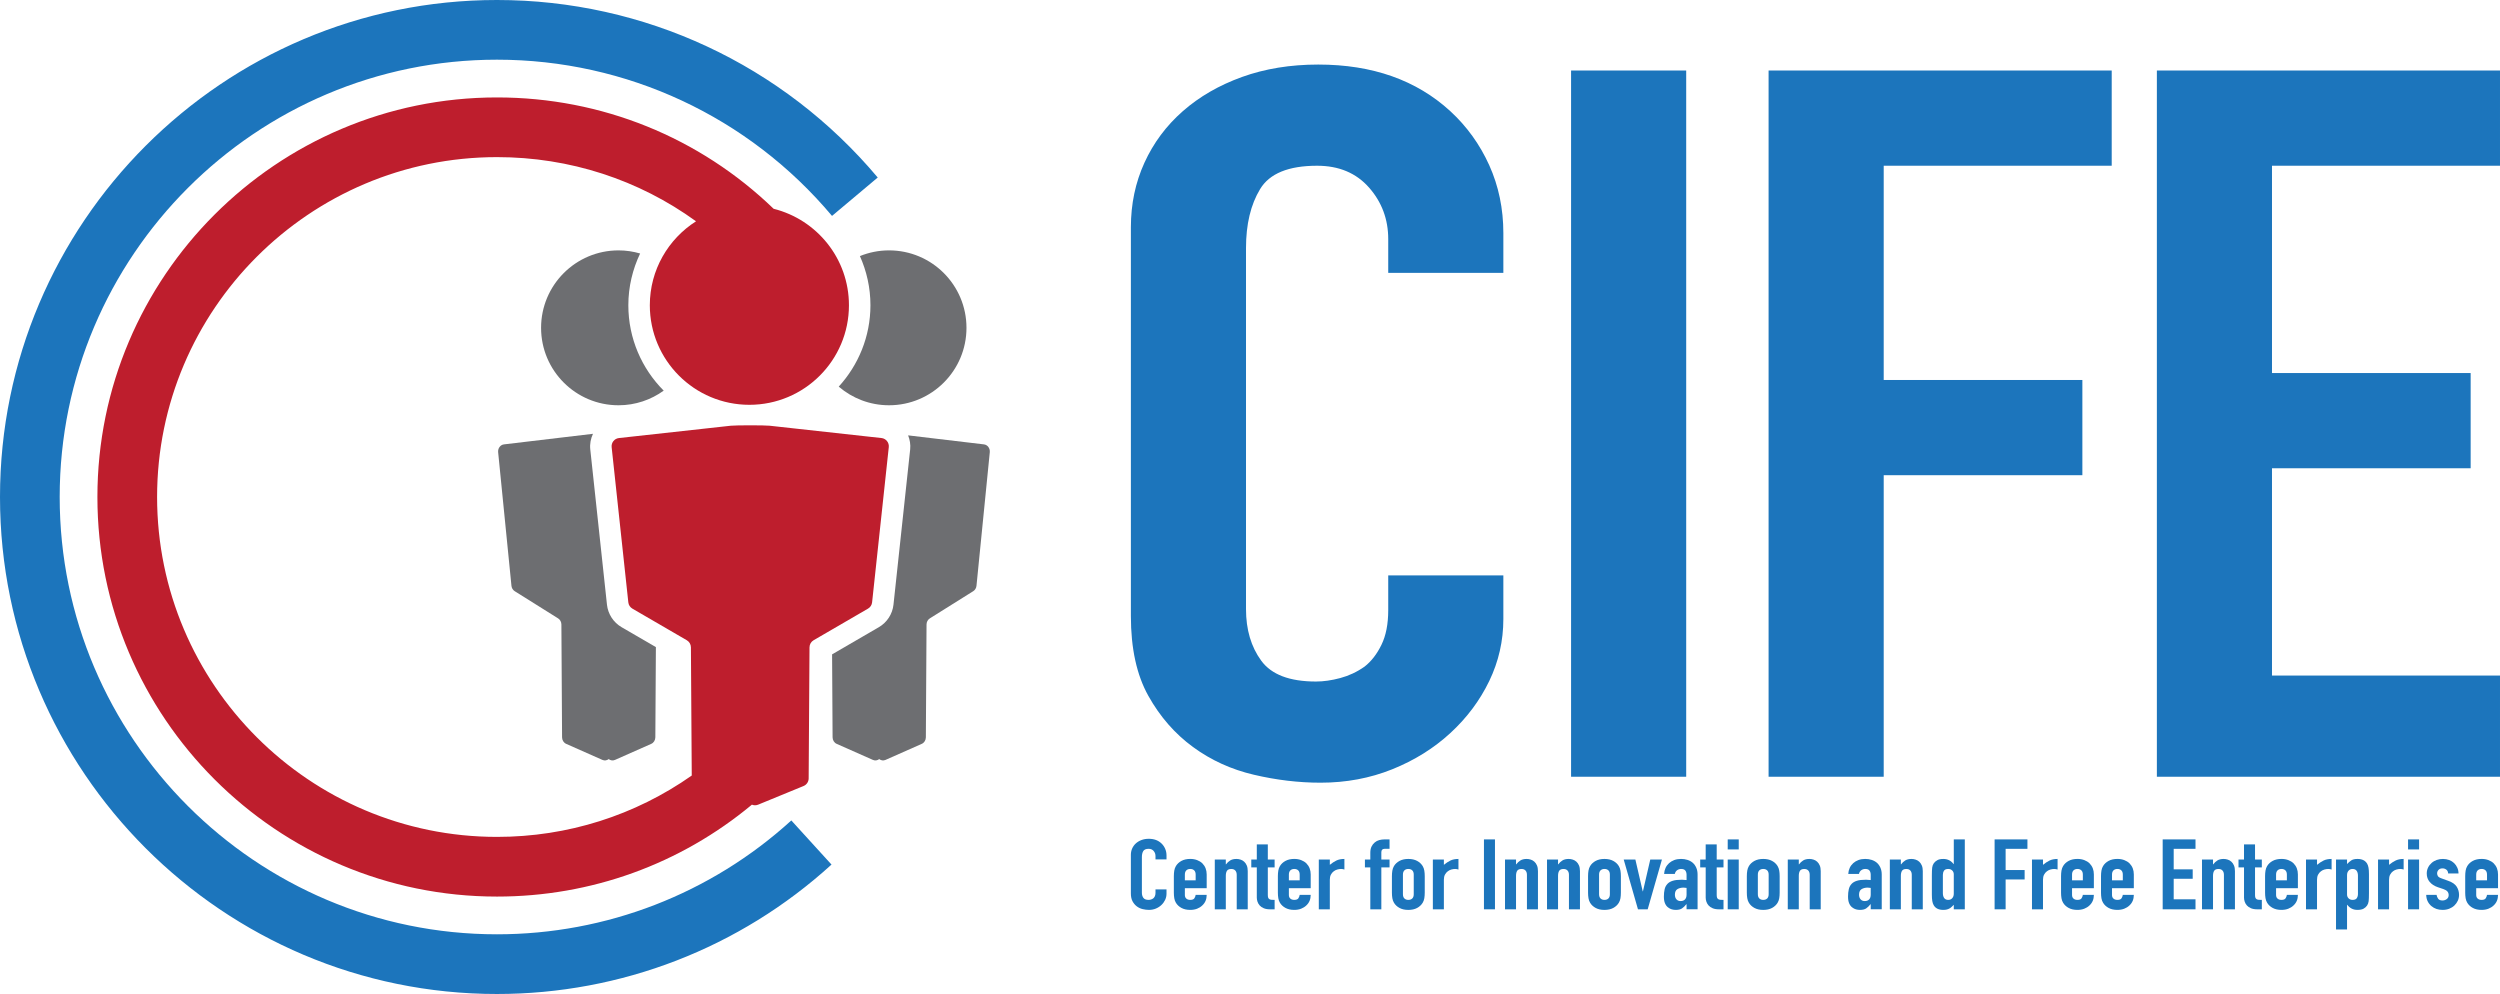
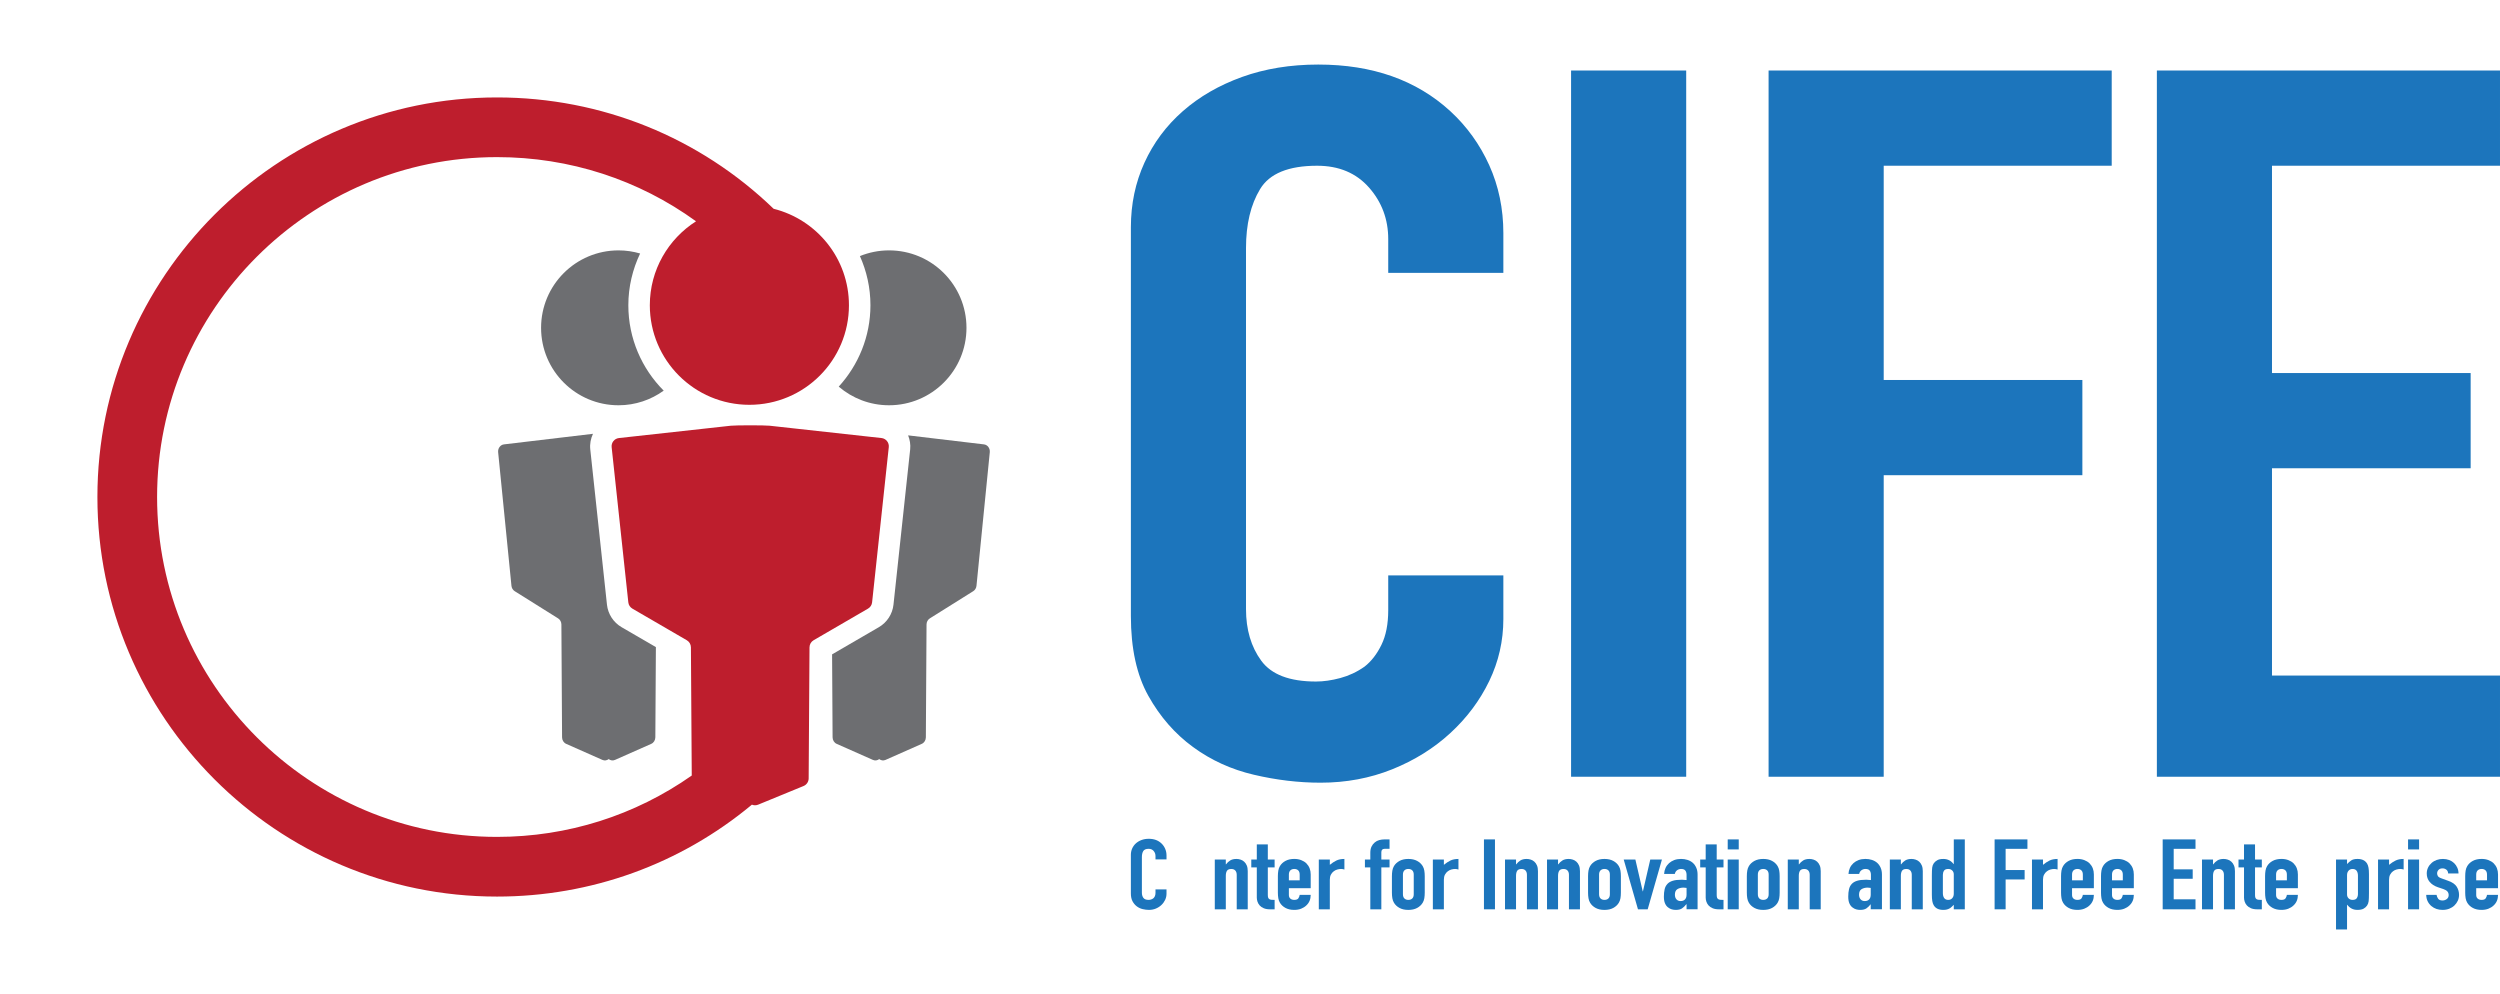
<svg xmlns="http://www.w3.org/2000/svg" id="Layer_1" data-name="Layer 1" version="1.1" viewBox="0 0 376.969 149.882">
  <defs>
    <style>
      .cls-1 {
        fill: #6d6e71;
      }

      .cls-1, .cls-2, .cls-3 {
        stroke-width: 0px;
      }

      .cls-2 {
        fill: #be1e2d;
      }

      .cls-3 {
        fill: #1c75bc;
      }
    </style>
  </defs>
  <g>
    <path class="cls-3" d="M226.687,86.761v6.583c0,3.288-.711,6.405-2.127,9.346-1.421,2.943-3.379,5.561-5.871,7.852-2.497,2.296-5.42,4.115-8.766,5.46-3.349,1.346-6.952,2.018-10.808,2.018-3.291,0-6.637-.398-10.041-1.197-3.404-.796-6.468-2.192-9.19-4.188-2.724-1.993-4.967-4.561-6.723-7.703-1.761-3.14-2.638-7.154-2.638-12.037v-58.632c0-3.489.68-6.73,2.041-9.721,1.363-2.991,3.291-5.583,5.788-7.777,2.495-2.192,5.473-3.912,8.935-5.161,3.46-1.245,7.29-1.87,11.488-1.87,8.169,0,14.806,2.345,19.914,7.03,2.492,2.294,4.45,5.011,5.871,8.152,1.416,3.141,2.127,6.558,2.127,10.246v5.982h-17.359v-5.085c0-2.991-.965-5.583-2.895-7.777-1.93-2.192-4.538-3.291-7.829-3.291-4.311,0-7.176,1.173-8.593,3.515-1.421,2.343-2.129,5.309-2.129,8.899v54.443c0,3.092.766,5.685,2.298,7.776,1.532,2.096,4.281,3.142,8.255,3.142,1.131,0,2.354-.174,3.659-.524,1.303-.348,2.525-.92,3.659-1.721,1.023-.796,1.872-1.892,2.553-3.291.683-1.393,1.023-3.14,1.023-5.234v-5.235h17.359Z" />
    <path class="cls-3" d="M236.899,117.124V10.632h17.359v106.491h-17.359Z" />
    <path class="cls-3" d="M266.681,117.124V10.632h51.739v14.358h-34.38v32.307h29.956v14.358h-29.956v45.469h-17.359Z" />
    <path class="cls-3" d="M325.229,117.124V10.632h51.739v14.358h-34.38v31.26h29.956v14.358h-29.956v31.258h34.38v15.258h-51.739Z" />
    <path class="cls-3" d="M175.895,134.107v.651c0,.326-.068.635-.204.926s-.323.551-.562.777c-.239.228-.519.407-.838.54-.321.134-.666.2-1.035.2-.315,0-.635-.04-.96-.118-.326-.079-.619-.218-.88-.415-.26-.197-.475-.451-.643-.763-.168-.311-.252-.708-.252-1.191v-5.804c0-.346.065-.667.195-.963s.315-.553.554-.77.524-.388.855-.511c.331-.124.698-.186,1.1-.186.782,0,1.417.232,1.905.696.239.227.426.496.562.807s.204.649.204,1.015v.592h-1.661v-.503c0-.297-.092-.553-.277-.771-.185-.217-.435-.325-.75-.325-.413,0-.687.116-.822.348-.136.232-.204.525-.204.881v5.39c0,.306.073.562.22.77.147.207.41.312.79.312.108,0,.225-.018.35-.053.125-.034.242-.091.35-.17.098-.079.179-.188.245-.325.065-.139.098-.312.098-.519v-.519h1.661Z" />
-     <path class="cls-3" d="M181.953,133.93h-3.29v1.021c0,.237.073.42.22.548.146.129.345.193.595.193.314,0,.523-.084.627-.252.103-.168.166-.336.187-.504h1.662c0,.662-.223,1.194-.668,1.6-.217.207-.478.37-.782.488-.304.118-.646.178-1.026.178-.521,0-.964-.099-1.328-.296s-.643-.459-.839-.785c-.12-.197-.201-.424-.244-.681s-.065-.538-.065-.844v-2.473c0-.307.021-.588.065-.845.043-.256.125-.483.244-.681.196-.325.475-.587.839-.784.364-.198.806-.297,1.328-.297.38,0,.725.06,1.034.178.309.119.572.281.79.489.434.443.652,1.002.652,1.673v2.072ZM178.663,132.745h1.628v-.858c0-.286-.073-.501-.22-.644-.146-.144-.345-.215-.594-.215-.25,0-.448.071-.595.215-.146.143-.22.357-.22.644v.858Z" />
    <path class="cls-3" d="M183.175,137.113v-7.507h1.661v.726h.033c.173-.236.383-.432.627-.585.244-.152.556-.229.937-.229.206,0,.413.032.619.097s.391.17.554.318c.163.147.293.338.391.57.098.231.146.516.146.851v5.76h-1.661v-5.197c0-.275-.071-.493-.212-.651-.141-.157-.342-.236-.603-.236-.315,0-.532.089-.651.267-.12.178-.179.435-.179.77v5.049h-1.661Z" />
    <path class="cls-3" d="M189.51,129.606v-2.28h1.661v2.28h1.025v1.185h-1.025v4.16c0,.178.02.316.057.415.038.099.101.173.188.222.087.05.193.079.318.089.125.011.279.016.463.016v1.421h-.684c-.38,0-.698-.054-.953-.163-.255-.108-.459-.246-.611-.414-.152-.168-.263-.358-.334-.57-.071-.212-.106-.417-.106-.614v-4.561h-.831v-1.185h.831Z" />
    <path class="cls-3" d="M197.637,133.93h-3.29v1.021c0,.237.073.42.221.548.146.129.344.193.594.193.315,0,.524-.084.627-.252.104-.168.166-.336.188-.504h1.661c0,.662-.223,1.194-.668,1.6-.217.207-.478.37-.781.488s-.646.178-1.026.178c-.521,0-.964-.099-1.327-.296-.364-.197-.644-.459-.839-.785-.119-.197-.201-.424-.244-.681s-.065-.538-.065-.844v-2.473c0-.307.022-.588.065-.845.043-.256.125-.483.244-.681.195-.325.475-.587.839-.784.363-.198.807-.297,1.327-.297.38,0,.725.06,1.034.178.31.119.573.281.79.489.435.443.651,1.002.651,1.673v2.072ZM194.347,132.745h1.629v-.858c0-.286-.073-.501-.22-.644-.146-.144-.345-.215-.595-.215s-.447.071-.594.215c-.147.143-.221.357-.221.644v.858Z" />
    <path class="cls-3" d="M198.859,137.113v-7.507h1.662v.8c.336-.276.667-.493.993-.651.325-.158.728-.237,1.205-.237v1.6c-.163-.06-.331-.089-.505-.089s-.361.027-.562.081c-.201.055-.383.146-.546.274-.174.128-.315.296-.424.503s-.162.464-.162.77v4.457h-1.662Z" />
    <path class="cls-3" d="M206.627,137.113v-6.322h-.814v-1.185h.814v-1.021c0-.365.06-.674.18-.925.119-.252.282-.462.488-.63.195-.168.421-.286.676-.355.255-.068.519-.104.79-.104h.766v1.422h-.749c-.326,0-.489.173-.489.518v1.096h1.238v1.185h-1.238v6.322h-1.661Z" />
    <path class="cls-3" d="M209.884,132.124c0-.307.022-.588.065-.845.043-.256.125-.483.244-.681.195-.325.475-.587.839-.784.363-.198.807-.297,1.327-.297.521,0,.964.099,1.328.297.363.197.643.459.838.784.12.197.201.425.245.681.043.257.064.538.064.845v2.473c0,.306-.021.587-.064.844-.044.257-.125.483-.245.681-.195.326-.475.588-.838.785-.364.197-.807.296-1.328.296-.521,0-.964-.099-1.327-.296-.364-.197-.644-.459-.839-.785-.119-.197-.201-.424-.244-.681s-.065-.538-.065-.844v-2.473ZM211.545,134.833c0,.286.073.501.221.645.146.143.344.215.594.215s.448-.072.595-.215c.146-.144.22-.358.22-.645v-2.946c0-.286-.073-.501-.22-.644-.146-.144-.345-.215-.595-.215s-.447.071-.594.215c-.147.143-.221.357-.221.644v2.946Z" />
    <path class="cls-3" d="M216.057,137.113v-7.507h1.662v.8c.336-.276.667-.493.993-.651.325-.158.728-.237,1.205-.237v1.6c-.163-.06-.331-.089-.505-.089s-.361.027-.562.081c-.201.055-.383.146-.546.274-.174.128-.315.296-.424.503s-.162.464-.162.77v4.457h-1.662Z" />
    <path class="cls-3" d="M223.761,137.113v-10.542h1.661v10.542h-1.661Z" />
    <path class="cls-3" d="M226.936,137.113v-7.507h1.662v.726h.032c.174-.236.383-.432.627-.585.244-.152.557-.229.937-.229.206,0,.412.032.619.097.206.064.391.17.554.318.162.147.293.338.391.57.098.231.146.516.146.851v5.76h-1.661v-5.197c0-.275-.07-.493-.212-.651-.141-.157-.342-.236-.603-.236-.315,0-.532.089-.651.267s-.179.435-.179.77v5.049h-1.662Z" />
    <path class="cls-3" d="M233.271,137.113v-7.507h1.662v.726h.032c.174-.236.383-.432.627-.585.244-.152.557-.229.937-.229.206,0,.412.032.619.097.206.064.391.17.554.318.162.147.293.338.391.57.098.231.146.516.146.851v5.76h-1.661v-5.197c0-.275-.07-.493-.212-.651-.141-.157-.342-.236-.603-.236-.315,0-.532.089-.651.267s-.179.435-.179.77v5.049h-1.662Z" />
    <path class="cls-3" d="M239.459,132.124c0-.307.022-.588.065-.845.043-.256.125-.483.244-.681.195-.325.475-.587.839-.784.363-.198.807-.297,1.327-.297.521,0,.964.099,1.328.297.363.197.643.459.838.784.12.197.201.425.245.681.043.257.064.538.064.845v2.473c0,.306-.021.587-.064.844-.044.257-.125.483-.245.681-.195.326-.475.588-.838.785-.364.197-.807.296-1.328.296-.521,0-.964-.099-1.327-.296-.364-.197-.644-.459-.839-.785-.119-.197-.201-.424-.244-.681s-.065-.538-.065-.844v-2.473ZM241.12,134.833c0,.286.073.501.221.645.146.143.344.215.594.215s.448-.072.595-.215c.146-.144.22-.358.22-.645v-2.946c0-.286-.073-.501-.22-.644-.146-.144-.345-.215-.595-.215s-.447.071-.594.215c-.147.143-.221.357-.221.644v2.946Z" />
    <path class="cls-3" d="M250.6,129.606l-2.149,7.507h-1.466l-2.15-7.507h1.759l1.108,4.797h.032l1.107-4.797h1.759Z" />
    <path class="cls-3" d="M254.313,137.113v-.77h-.032c-.218.276-.438.488-.66.637-.223.147-.534.222-.937.222-.195,0-.394-.027-.594-.081-.201-.055-.394-.156-.578-.304-.186-.139-.334-.338-.448-.6s-.171-.6-.171-1.015c0-.424.038-.797.114-1.117.075-.321.217-.59.423-.808.195-.207.462-.362.798-.466.337-.104.766-.156,1.287-.156h.179c.065,0,.125.006.18.016.054.01.119.015.195.015s.157.005.244.015v-.785c0-.256-.06-.469-.179-.637-.12-.167-.337-.251-.651-.251-.218,0-.416.064-.595.192-.18.128-.296.315-.351.562h-1.612c.044-.671.293-1.214.749-1.629.218-.197.479-.353.782-.466s.646-.171,1.026-.171c.347,0,.673.05.977.148s.57.247.798.444c.218.197.392.444.521.74.131.296.195.642.195,1.036v5.227h-1.661ZM254.313,133.886c-.185-.029-.337-.045-.456-.045-.358,0-.665.077-.92.229-.255.153-.383.433-.383.837,0,.286.076.519.229.696.151.177.363.266.635.266.282,0,.502-.083.659-.251s.236-.405.236-.711v-1.021Z" />
    <path class="cls-3" d="M257.196,129.606v-2.28h1.662v2.28h1.025v1.185h-1.025v4.16c0,.178.019.316.057.415s.101.173.188.222c.087.05.192.079.317.089.125.011.279.016.464.016v1.421h-.684c-.381,0-.698-.054-.953-.163-.255-.108-.459-.246-.61-.414-.152-.168-.264-.358-.334-.57-.071-.212-.106-.417-.106-.614v-4.561h-.83v-1.185h.83Z" />
    <path class="cls-3" d="M260.518,128.082v-1.511h1.662v1.511h-1.662ZM260.518,137.113v-7.507h1.662v7.507h-1.662Z" />
    <path class="cls-3" d="M263.401,132.124c0-.307.022-.588.065-.845.043-.256.125-.483.244-.681.195-.325.475-.587.839-.784.363-.198.807-.297,1.327-.297.521,0,.964.099,1.328.297.363.197.643.459.838.784.12.197.201.425.245.681.043.257.064.538.064.845v2.473c0,.306-.021.587-.064.844-.044.257-.125.483-.245.681-.195.326-.475.588-.838.785-.364.197-.807.296-1.328.296-.521,0-.964-.099-1.327-.296-.364-.197-.644-.459-.839-.785-.119-.197-.201-.424-.244-.681s-.065-.538-.065-.844v-2.473ZM265.062,134.833c0,.286.073.501.221.645.146.143.344.215.594.215s.448-.072.595-.215c.146-.144.22-.358.22-.645v-2.946c0-.286-.073-.501-.22-.644-.146-.144-.345-.215-.595-.215s-.447.071-.594.215c-.147.143-.221.357-.221.644v2.946Z" />
    <path class="cls-3" d="M269.574,137.113v-7.507h1.662v.726h.032c.174-.236.383-.432.627-.585.244-.152.557-.229.937-.229.206,0,.412.032.619.097.206.064.391.17.554.318.162.147.293.338.391.57.098.231.146.516.146.851v5.76h-1.661v-5.197c0-.275-.07-.493-.212-.651-.141-.157-.342-.236-.603-.236-.315,0-.532.089-.651.267s-.179.435-.179.77v5.049h-1.662Z" />
-     <path class="cls-3" d="M282.081,137.113v-.77h-.032c-.218.276-.438.488-.66.637-.223.147-.534.222-.937.222-.195,0-.394-.027-.594-.081-.201-.055-.394-.156-.578-.304-.186-.139-.334-.338-.448-.6s-.171-.6-.171-1.015c0-.424.038-.797.114-1.117.075-.321.217-.59.423-.808.195-.207.462-.362.798-.466.337-.104.766-.156,1.287-.156h.179c.065,0,.125.006.18.016.054.01.119.015.195.015s.157.005.244.015v-.785c0-.256-.06-.469-.179-.637-.12-.167-.337-.251-.651-.251-.218,0-.416.064-.595.192-.18.128-.296.315-.351.562h-1.612c.044-.671.293-1.214.749-1.629.218-.197.479-.353.782-.466s.646-.171,1.026-.171c.347,0,.673.05.977.148s.57.247.798.444c.218.197.392.444.521.74.131.296.195.642.195,1.036v5.227h-1.661ZM282.081,133.886c-.185-.029-.337-.045-.456-.045-.358,0-.665.077-.92.229-.255.153-.383.433-.383.837,0,.286.076.519.229.696.151.177.363.266.635.266.282,0,.502-.083.659-.251s.236-.405.236-.711v-1.021Z" />
+     <path class="cls-3" d="M282.081,137.113v-.77c-.218.276-.438.488-.66.637-.223.147-.534.222-.937.222-.195,0-.394-.027-.594-.081-.201-.055-.394-.156-.578-.304-.186-.139-.334-.338-.448-.6s-.171-.6-.171-1.015c0-.424.038-.797.114-1.117.075-.321.217-.59.423-.808.195-.207.462-.362.798-.466.337-.104.766-.156,1.287-.156h.179c.065,0,.125.006.18.016.054.01.119.015.195.015s.157.005.244.015v-.785c0-.256-.06-.469-.179-.637-.12-.167-.337-.251-.651-.251-.218,0-.416.064-.595.192-.18.128-.296.315-.351.562h-1.612c.044-.671.293-1.214.749-1.629.218-.197.479-.353.782-.466s.646-.171,1.026-.171c.347,0,.673.05.977.148s.57.247.798.444c.218.197.392.444.521.74.131.296.195.642.195,1.036v5.227h-1.661ZM282.081,133.886c-.185-.029-.337-.045-.456-.045-.358,0-.665.077-.92.229-.255.153-.383.433-.383.837,0,.286.076.519.229.696.151.177.363.266.635.266.282,0,.502-.083.659-.251s.236-.405.236-.711v-1.021Z" />
    <path class="cls-3" d="M284.964,137.113v-7.507h1.662v.726h.032c.174-.236.383-.432.627-.585.244-.152.557-.229.937-.229.206,0,.412.032.619.097.206.064.391.17.554.318.162.147.293.338.391.57.098.231.146.516.146.851v5.76h-1.661v-5.197c0-.275-.07-.493-.212-.651-.141-.157-.342-.236-.603-.236-.315,0-.532.089-.651.267s-.179.435-.179.77v5.049h-1.662Z" />
    <path class="cls-3" d="M294.606,137.113v-.681c-.108.108-.212.209-.31.303-.098.095-.206.176-.325.245-.12.068-.256.123-.407.162-.152.04-.332.06-.538.06-.694,0-1.178-.237-1.449-.711-.098-.168-.169-.375-.212-.622-.043-.246-.065-.577-.065-.991v-2.857c0-.543.017-.943.049-1.2.065-.493.32-.863.766-1.11.206-.128.516-.192.929-.192.325,0,.616.067.871.2s.475.323.66.57h.032v-3.717h1.661v10.542h-1.661ZM292.961,134.67c0,.307.064.554.195.74.13.188.336.282.618.282.25,0,.451-.087.603-.26.152-.173.229-.397.229-.674v-2.916c0-.237-.079-.432-.236-.585s-.355-.229-.595-.229c-.314,0-.529.089-.643.267-.114.178-.171.385-.171.621v2.754Z" />
    <path class="cls-3" d="M300.762,137.113v-10.542h4.95v1.422h-3.289v3.198h2.866v1.421h-2.866v4.501h-1.661Z" />
    <path class="cls-3" d="M306.397,137.113v-7.507h1.662v.8c.336-.276.667-.493.993-.651.325-.158.728-.237,1.205-.237v1.6c-.163-.06-.331-.089-.505-.089s-.361.027-.562.081c-.201.055-.383.146-.546.274-.174.128-.315.296-.424.503s-.162.464-.162.77v4.457h-1.662Z" />
    <path class="cls-3" d="M315.729,133.93h-3.29v1.021c0,.237.073.42.221.548.146.129.344.193.594.193.315,0,.524-.084.627-.252.104-.168.166-.336.188-.504h1.661c0,.662-.223,1.194-.668,1.6-.217.207-.478.37-.781.488s-.646.178-1.026.178c-.521,0-.964-.099-1.327-.296-.364-.197-.644-.459-.839-.785-.119-.197-.201-.424-.244-.681s-.065-.538-.065-.844v-2.473c0-.307.022-.588.065-.845.043-.256.125-.483.244-.681.195-.325.475-.587.839-.784.363-.198.807-.297,1.327-.297.38,0,.725.06,1.034.178.31.119.573.281.79.489.435.443.651,1.002.651,1.673v2.072ZM312.439,132.745h1.629v-.858c0-.286-.073-.501-.22-.644-.146-.144-.345-.215-.595-.215s-.447.071-.594.215c-.147.143-.221.357-.221.644v.858Z" />
    <path class="cls-3" d="M321.755,133.93h-3.29v1.021c0,.237.073.42.221.548.146.129.344.193.594.193.315,0,.524-.084.627-.252.104-.168.166-.336.188-.504h1.661c0,.662-.223,1.194-.668,1.6-.217.207-.478.37-.781.488s-.646.178-1.026.178c-.521,0-.964-.099-1.327-.296-.364-.197-.644-.459-.839-.785-.119-.197-.201-.424-.244-.681s-.065-.538-.065-.844v-2.473c0-.307.022-.588.065-.845.043-.256.125-.483.244-.681.195-.325.475-.587.839-.784.363-.198.807-.297,1.327-.297.38,0,.725.06,1.034.178.31.119.573.281.79.489.435.443.651,1.002.651,1.673v2.072ZM318.465,132.745h1.629v-.858c0-.286-.073-.501-.22-.644-.146-.144-.345-.215-.595-.215s-.447.071-.594.215c-.147.143-.221.357-.221.644v.858Z" />
    <path class="cls-3" d="M326.105,137.113v-10.542h4.95v1.422h-3.289v3.094h2.866v1.422h-2.866v3.095h3.289v1.51h-4.95Z" />
    <path class="cls-3" d="M332.033,137.113v-7.507h1.662v.726h.032c.174-.236.383-.432.627-.585.244-.152.557-.229.937-.229.206,0,.412.032.619.097.206.064.391.17.554.318.162.147.293.338.391.57.098.231.146.516.146.851v5.76h-1.661v-5.197c0-.275-.07-.493-.212-.651-.141-.157-.342-.236-.603-.236-.315,0-.532.089-.651.267s-.179.435-.179.77v5.049h-1.662Z" />
    <path class="cls-3" d="M338.368,129.606v-2.28h1.662v2.28h1.025v1.185h-1.025v4.16c0,.178.019.316.057.415s.101.173.188.222c.087.05.192.079.317.089.125.011.279.016.464.016v1.421h-.684c-.381,0-.698-.054-.953-.163-.255-.108-.459-.246-.61-.414-.152-.168-.264-.358-.334-.57-.071-.212-.106-.417-.106-.614v-4.561h-.83v-1.185h.83Z" />
    <path class="cls-3" d="M346.494,133.93h-3.29v1.021c0,.237.073.42.221.548.146.129.344.193.594.193.315,0,.524-.084.627-.252.104-.168.166-.336.188-.504h1.661c0,.662-.223,1.194-.668,1.6-.217.207-.478.37-.781.488s-.646.178-1.026.178c-.521,0-.964-.099-1.327-.296-.364-.197-.644-.459-.839-.785-.119-.197-.201-.424-.244-.681s-.065-.538-.065-.844v-2.473c0-.307.022-.588.065-.845.043-.256.125-.483.244-.681.195-.325.475-.587.839-.784.363-.198.807-.297,1.327-.297.38,0,.725.06,1.034.178.31.119.573.281.79.489.435.443.651,1.002.651,1.673v2.072ZM343.204,132.745h1.629v-.858c0-.286-.073-.501-.22-.644-.146-.144-.345-.215-.595-.215s-.447.071-.594.215c-.147.143-.221.357-.221.644v.858Z" />
-     <path class="cls-3" d="M347.716,137.113v-7.507h1.662v.8c.336-.276.667-.493.993-.651.325-.158.728-.237,1.205-.237v1.6c-.163-.06-.331-.089-.505-.089s-.361.027-.562.081c-.201.055-.383.146-.546.274-.174.128-.315.296-.424.503s-.162.464-.162.77v4.457h-1.662Z" />
    <path class="cls-3" d="M352.243,140.148v-10.542h1.662v.682c.206-.218.417-.4.635-.548.217-.148.532-.223.944-.223.685,0,1.167.237,1.45.711.098.168.168.375.211.622.044.247.065.577.065.992v2.857c0,.553-.017.952-.049,1.199-.065.493-.315.863-.749,1.11-.218.128-.532.192-.944.192-.326,0-.617-.066-.872-.2-.255-.133-.475-.323-.659-.569h-.032v3.716h-1.662ZM355.55,132.05c0-.306-.065-.553-.195-.74-.131-.188-.337-.281-.619-.281-.25,0-.45.086-.603.259s-.228.397-.228.674v2.917c0,.236.078.432.235.585.157.152.355.229.595.229.314,0,.529-.089.644-.267s.171-.386.171-.622v-2.754Z" />
    <path class="cls-3" d="M358.578,137.113v-7.507h1.662v.8c.336-.276.667-.493.993-.651.325-.158.728-.237,1.205-.237v1.6c-.163-.06-.331-.089-.505-.089s-.361.027-.562.081c-.201.055-.383.146-.546.274-.174.128-.315.296-.424.503s-.162.464-.162.77v4.457h-1.662Z" />
    <path class="cls-3" d="M363.106,128.082v-1.511h1.662v1.511h-1.662ZM363.106,137.113v-7.507h1.662v7.507h-1.662Z" />
    <path class="cls-3" d="M369.149,131.709c-.011-.257-.101-.449-.269-.577-.169-.128-.361-.192-.578-.192-.261,0-.462.076-.604.229-.141.153-.211.328-.211.525,0,.139.037.273.113.407.076.133.271.254.587.362l.977.355c.619.218,1.045.514,1.279.889.233.375.35.784.35,1.229,0,.316-.062.61-.188.881-.125.272-.296.511-.513.719-.217.207-.478.37-.781.488-.305.118-.636.178-.994.178-.673,0-1.237-.192-1.693-.577-.229-.188-.413-.422-.554-.703-.142-.282-.218-.609-.229-.985h1.563c.033.208.111.4.236.578s.345.266.66.266c.238,0,.453-.071.643-.214.19-.144.285-.343.285-.6,0-.208-.06-.386-.179-.533-.12-.148-.337-.276-.651-.385l-.799-.267c-.521-.178-.931-.442-1.229-.792-.299-.351-.447-.777-.447-1.281,0-.315.064-.609.195-.881.13-.271.31-.506.537-.703.217-.197.473-.348.766-.452.293-.104.607-.155.944-.155s.648.055.937.163.535.262.741.459.369.432.488.703c.12.271.18.561.18.866h-1.563Z" />
    <path class="cls-3" d="M376.672,133.93h-3.29v1.021c0,.237.073.42.221.548.146.129.344.193.594.193.315,0,.524-.084.627-.252.104-.168.166-.336.188-.504h1.661c0,.662-.223,1.194-.668,1.6-.217.207-.478.37-.781.488s-.646.178-1.026.178c-.521,0-.964-.099-1.327-.296-.364-.197-.644-.459-.839-.785-.119-.197-.201-.424-.244-.681s-.065-.538-.065-.844v-2.473c0-.307.022-.588.065-.845.043-.256.125-.483.244-.681.195-.325.475-.587.839-.784.363-.198.807-.297,1.327-.297.38,0,.725.06,1.034.178.31.119.573.281.79.489.435.443.651,1.002.651,1.673v2.072ZM373.382,132.745h1.629v-.858c0-.286-.073-.501-.22-.644-.146-.144-.345-.215-.595-.215s-.447.071-.594.215c-.147.143-.221.357-.221.644v.858Z" />
  </g>
  <g>
    <path class="cls-2" d="M132.918,66.052l-16.871-1.859c-.737-.081-5.109-.081-5.846,0l-16.871,1.859c-.682.075-1.175.688-1.102,1.371l2.515,23.405c.042.394.27.744.612.944l8.206,4.768c.381.221.617.628.62,1.068l.126,19.334c-8.549,6.004-18.707,9.251-29.368,9.251-28.26,0-51.251-22.991-51.251-51.251s22.991-51.25,51.251-51.25c10.99,0,21.397,3.429,30.012,9.677-4.183,2.665-6.966,7.332-6.966,12.659,0,8.291,6.721,15.013,15.013,15.013s15.013-6.721,15.013-15.013c0-7.027-4.835-12.91-11.355-14.545-11.148-10.752-25.914-16.791-41.717-16.791-33.223,0-60.251,27.028-60.251,60.25s27.028,60.251,60.251,60.251c14.202,0,27.652-4.889,38.44-13.86.286.118.616.133.936.002l6.849-2.813c.464-.191.769-.642.772-1.144l.128-19.771c.003-.441.239-.847.62-1.068l8.206-4.768c.343-.199.57-.549.612-.944l2.515-23.405c.073-.682-.419-1.295-1.102-1.371Z" />
-     <path class="cls-3" d="M74.941,149.882C33.618,149.882,0,116.264,0,74.941S33.618,0,74.941,0c22.195,0,43.12,9.757,57.409,26.768l-6.892,5.789c-12.575-14.971-30.988-23.557-50.518-23.557C38.581,9,9,38.581,9,74.941s29.581,65.941,65.941,65.941c16.459,0,32.221-6.098,44.38-17.17l6.06,6.654c-13.821,12.585-31.734,19.516-50.44,19.516Z" />
    <g>
      <path class="cls-1" d="M126.471,58.3c2.041,1.747,4.687,2.809,7.584,2.809,6.449,0,11.678-5.228,11.678-11.678s-5.228-11.678-11.678-11.678c-1.554,0-3.034.31-4.391.861,1.013,2.268,1.588,4.772,1.588,7.412,0,4.728-1.822,9.028-4.782,12.273Z" />
      <path class="cls-1" d="M148.37,67.007l-11.438-1.359c.261.655.39,1.373.31,2.121l-2.516,23.406c-.151,1.411-.976,2.683-2.206,3.397l-7.051,4.097.075,12.51c.003.432.245.82.616.984l5.465,2.421c.336.149.687.08.951-.122.264.203.616.271.951.122l5.465-2.421c.371-.164.613-.552.616-.984l.102-17.015c.002-.379.19-.729.494-.919l6.548-4.103c.273-.171.455-.473.489-.812l2.007-20.143c.059-.587-.335-1.115-.879-1.18Z" />
      <path class="cls-1" d="M96.524,38.224c-1.035-.3-2.126-.47-3.258-.47-6.449,0-11.678,5.228-11.678,11.678s5.228,11.678,11.678,11.678c2.545,0,4.893-.823,6.811-2.206-3.292-3.303-5.331-7.856-5.331-12.877,0-2.794.65-5.433,1.777-7.803Z" />
      <path class="cls-1" d="M91.523,91.175l-2.516-23.406c-.09-.839.074-1.642.407-2.357l-13.421,1.595c-.544.065-.938.592-.879,1.18l2.007,20.143c.034.339.215.641.489.812l6.548,4.103c.304.19.492.54.494.919l.102,17.015c.003.432.246.82.616.984l5.465,2.421c.335.149.687.08.951-.122.264.203.616.271.951.122l5.465-2.421c.37-.164.613-.552.616-.984l.082-13.602-5.172-3.005c-1.23-.716-2.054-1.985-2.206-3.397Z" />
    </g>
  </g>
</svg>